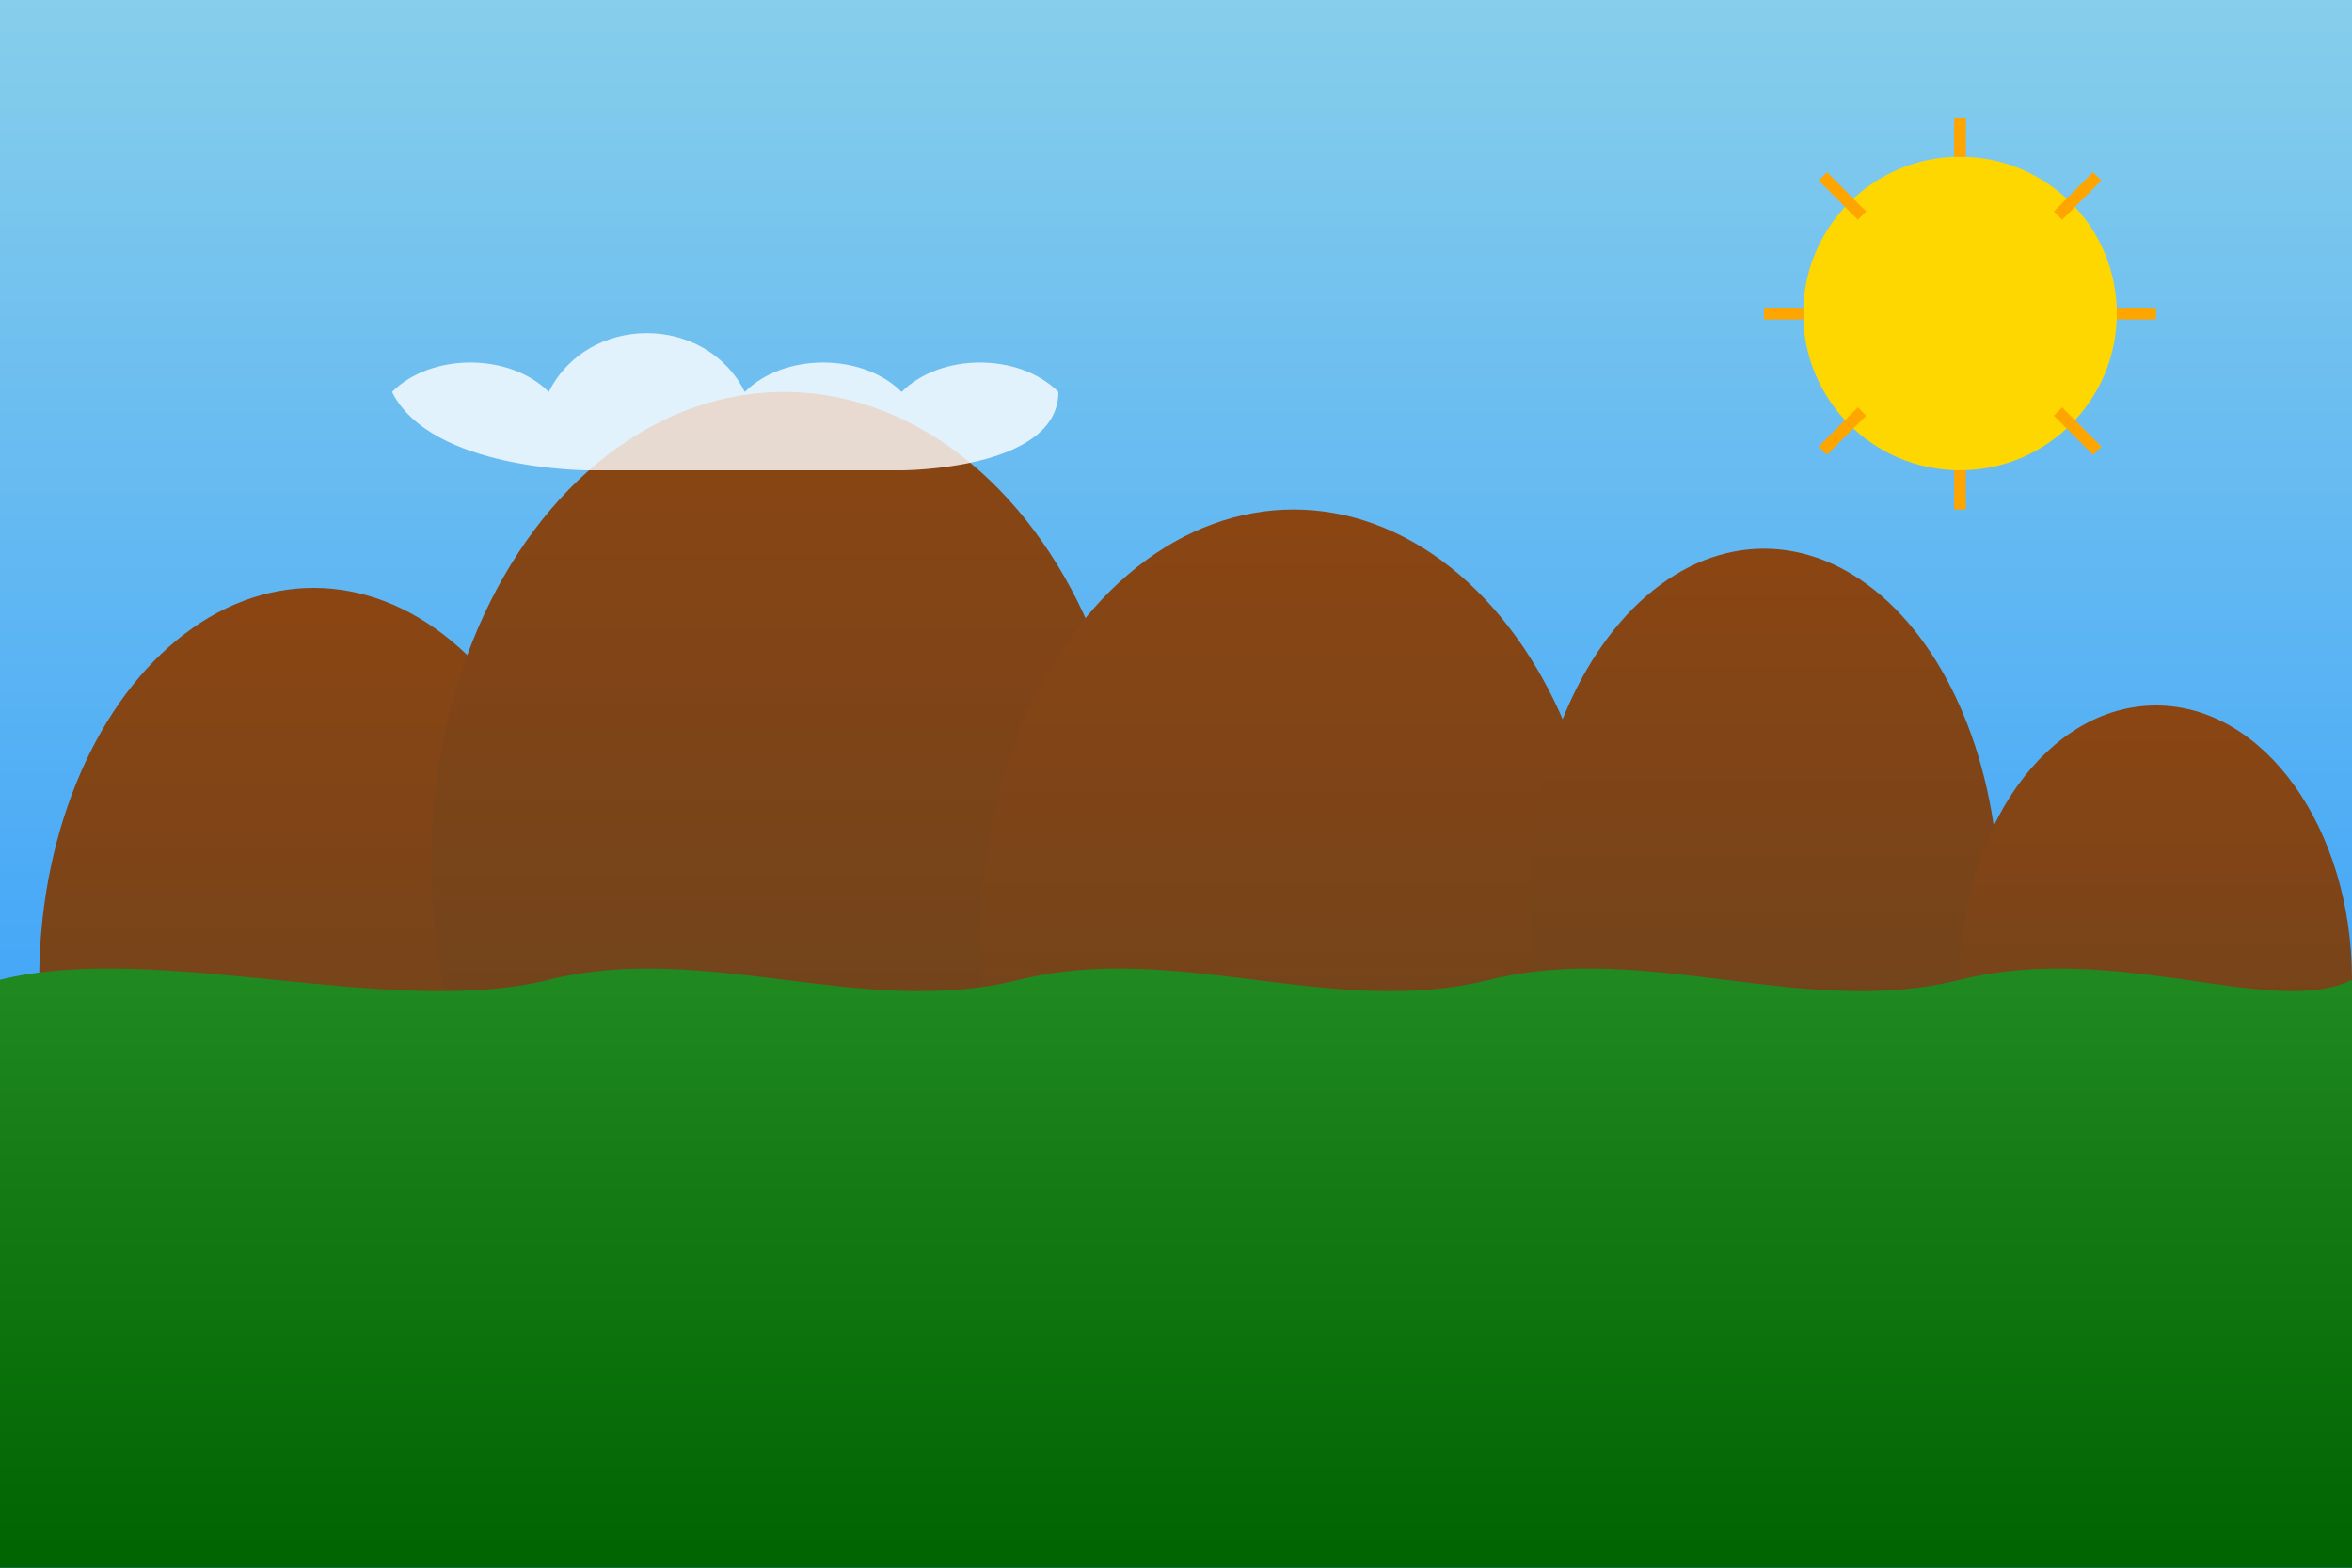
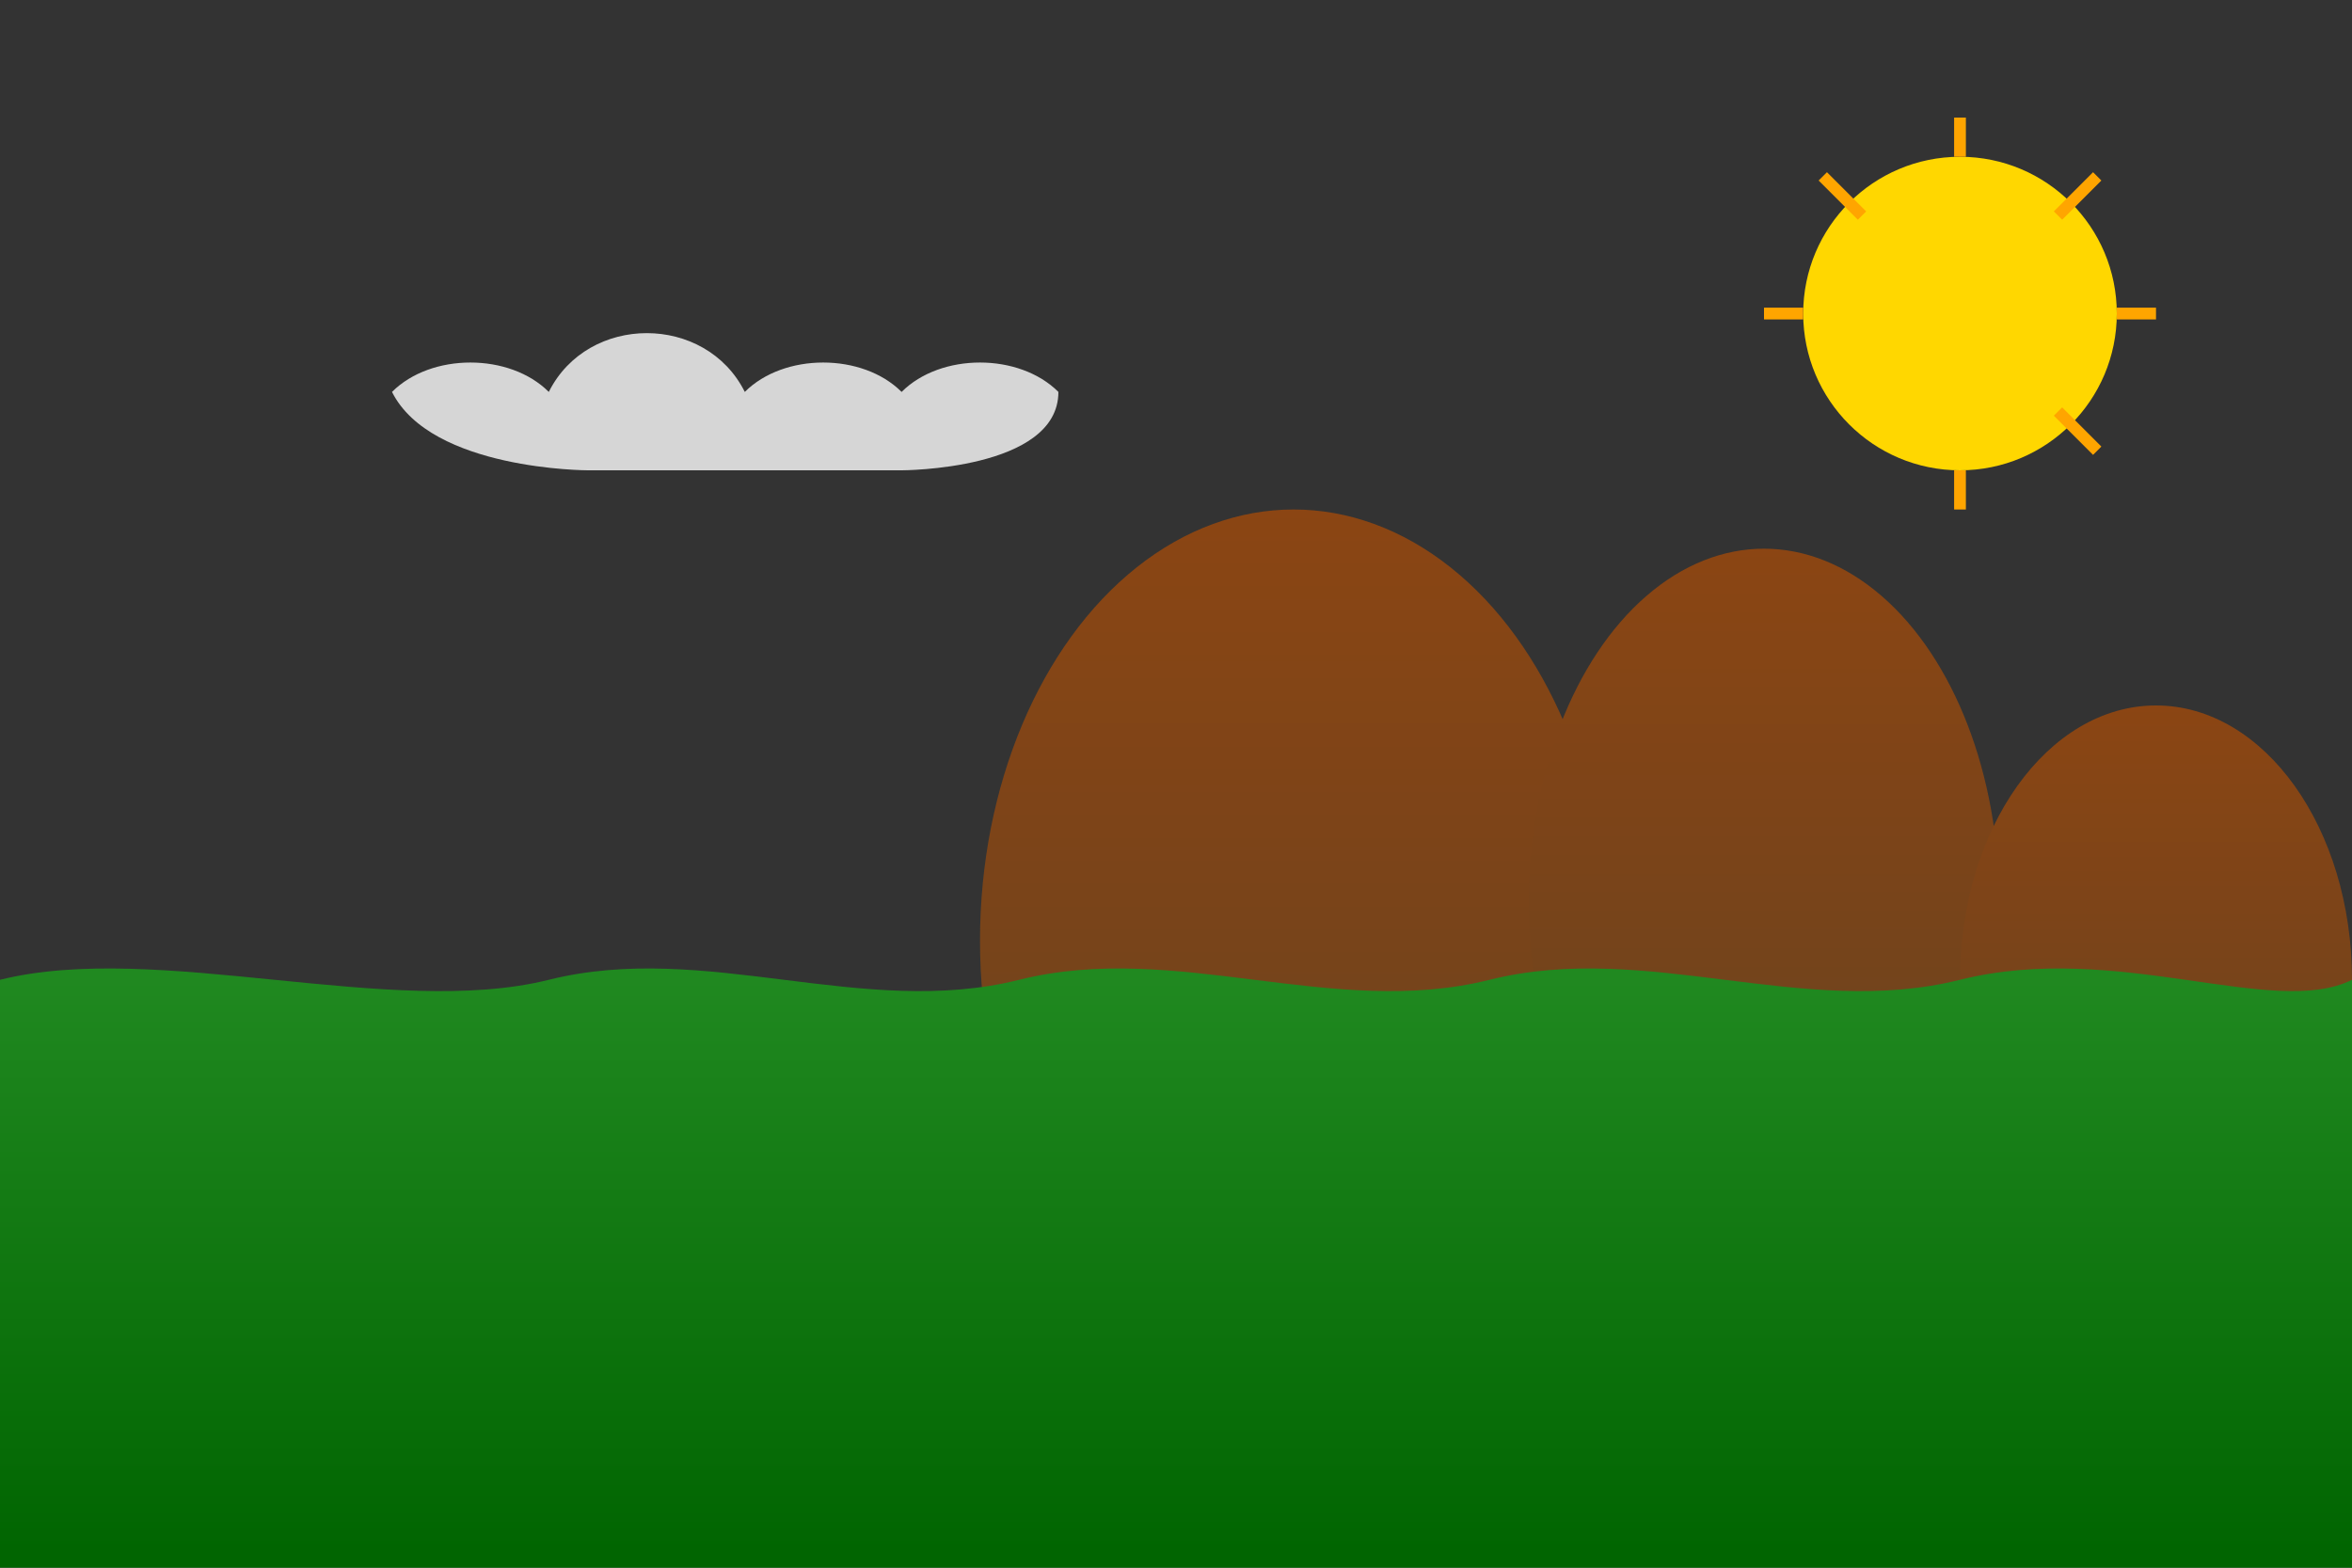
<svg xmlns="http://www.w3.org/2000/svg" width="600" height="400" viewBox="0 0 600 400">
  <rect x="0" y="0" width="600" height="400" fill="#333333" stroke="none" />
  <defs>
    <linearGradient id="skyGradient" x1="0%" y1="0%" x2="0%" y2="100%">
      <stop offset="0%" stop-color="#87CEEB" />
      <stop offset="100%" stop-color="#1E90FF" />
    </linearGradient>
    <linearGradient id="hillGradient" x1="0%" y1="0%" x2="0%" y2="100%">
      <stop offset="0%" stop-color="#8B4513" />
      <stop offset="100%" stop-color="#654321" />
    </linearGradient>
    <linearGradient id="grassGradient" x1="0%" y1="0%" x2="0%" y2="100%">
      <stop offset="0%" stop-color="#228B22" />
      <stop offset="100%" stop-color="#006400" />
    </linearGradient>
  </defs>
-   <rect x="0" y="0" width="600" height="400" fill="url(#skyGradient)" />
-   <ellipse cx="80" cy="250" rx="70" ry="100" fill="url(#hillGradient)" />
-   <ellipse cx="200" cy="220" rx="90" ry="120" fill="url(#hillGradient)" />
  <ellipse cx="330" cy="240" rx="80" ry="110" fill="url(#hillGradient)" />
  <ellipse cx="450" cy="230" rx="60" ry="90" fill="url(#hillGradient)" />
  <ellipse cx="550" cy="250" rx="50" ry="70" fill="url(#hillGradient)" />
  <path d="M0,250 C40,240 100,260 140,250 C180,240 220,260 260,250 C300,240 340,260 380,250 C420,240 460,260 500,250 C540,240 580,260 600,250 L600,400 L0,400 Z" fill="url(#grassGradient)" />
  <circle cx="500" cy="80" r="40" fill="#FFD700" />
-   <path d="M500,30 V40 M500,120 V130 M450,80 H460 M540,80 H550 M465,45 L475,55 M525,105 L535,115 M465,115 L475,105 M525,55 L535,45" stroke="#FFA500" stroke-width="3" />
+   <path d="M500,30 V40 M500,120 V130 M450,80 H460 M540,80 H550 M465,45 L475,55 M525,105 L535,115 M465,115 M525,55 L535,45" stroke="#FFA500" stroke-width="3" />
  <path d="M100,100 C110,90 130,90 140,100 C150,80 180,80 190,100 C200,90 220,90 230,100 C240,90 260,90 270,100 C270,120 230,120 230,120 C230,120 190,120 190,120 C190,120 150,120 150,120 C150,120 110,120 100,100" fill="white" opacity="0.8" />
</svg>